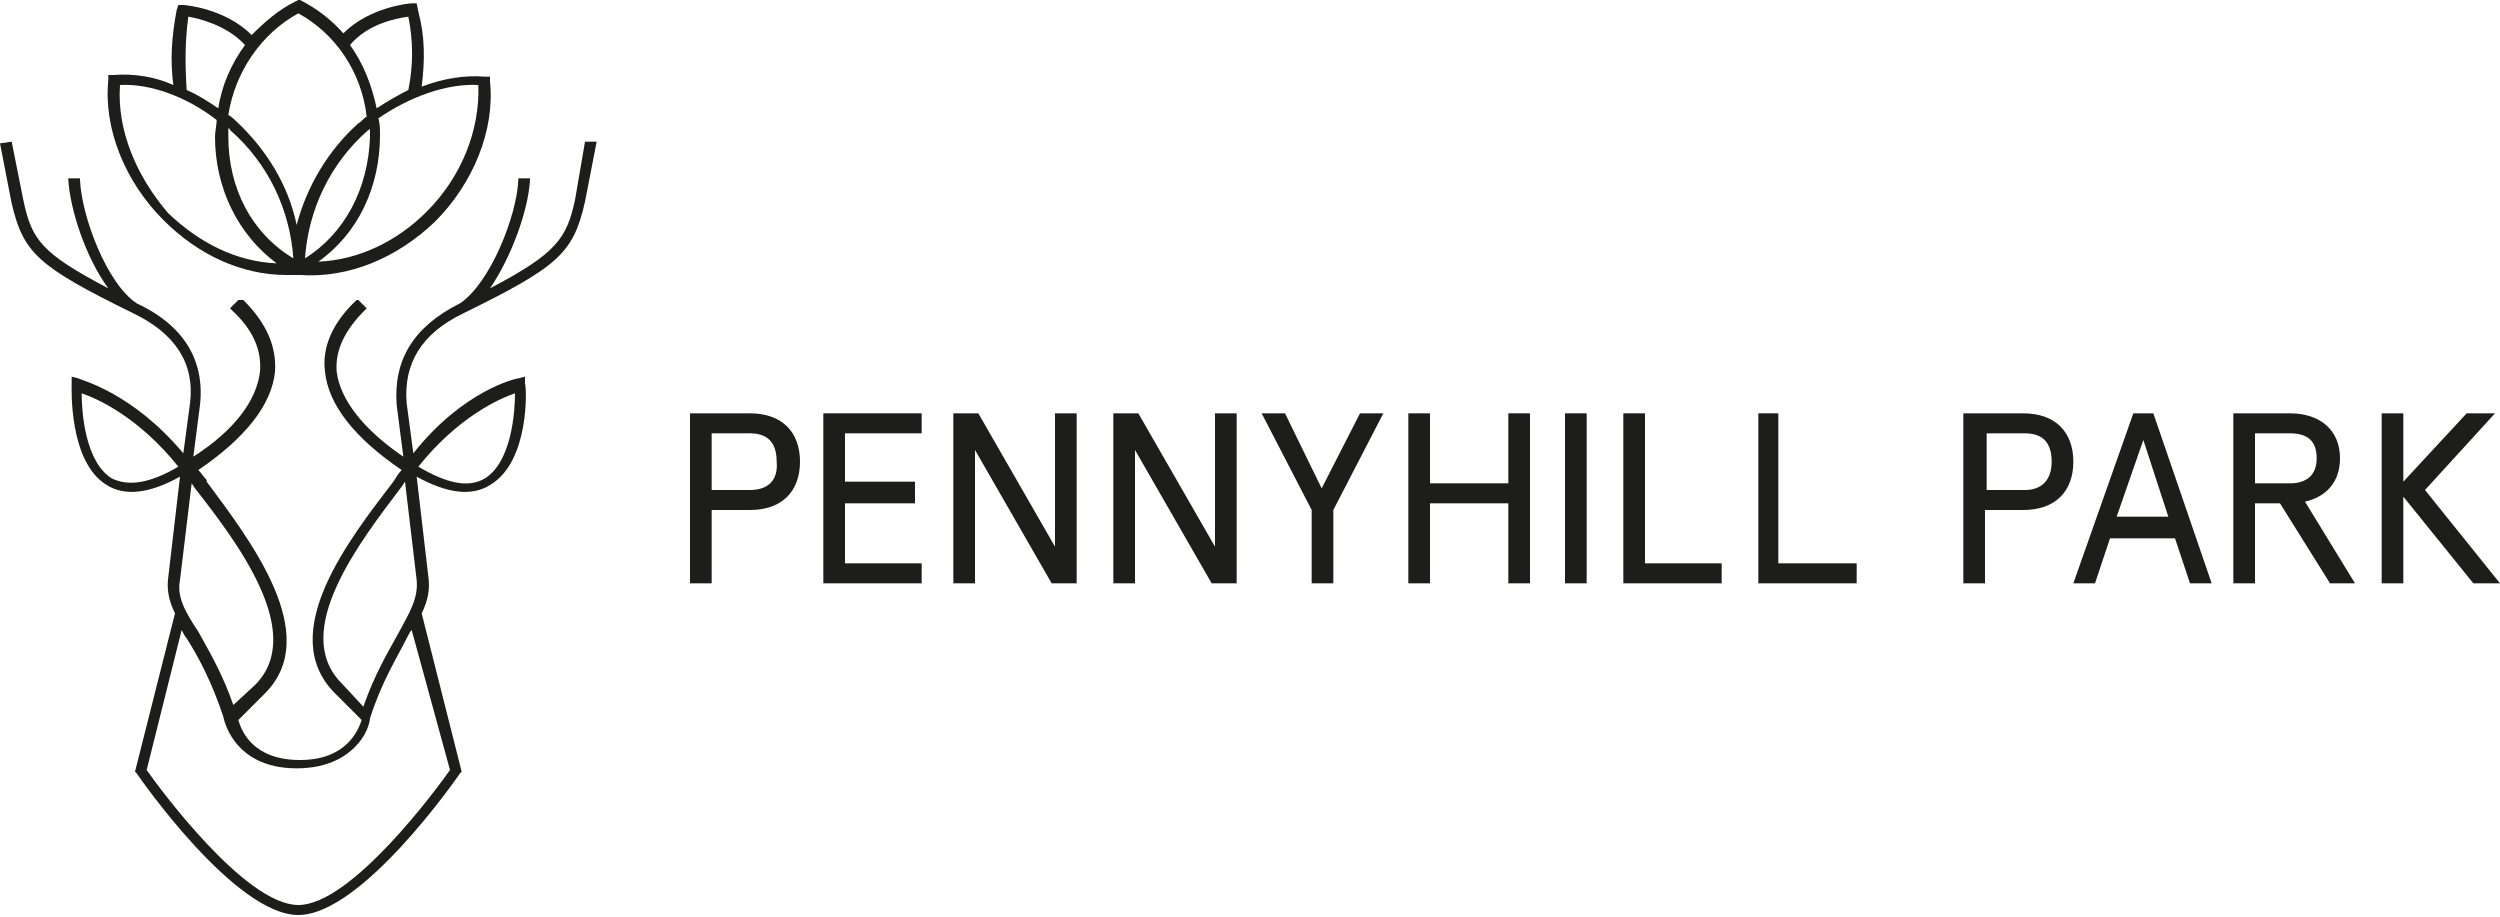
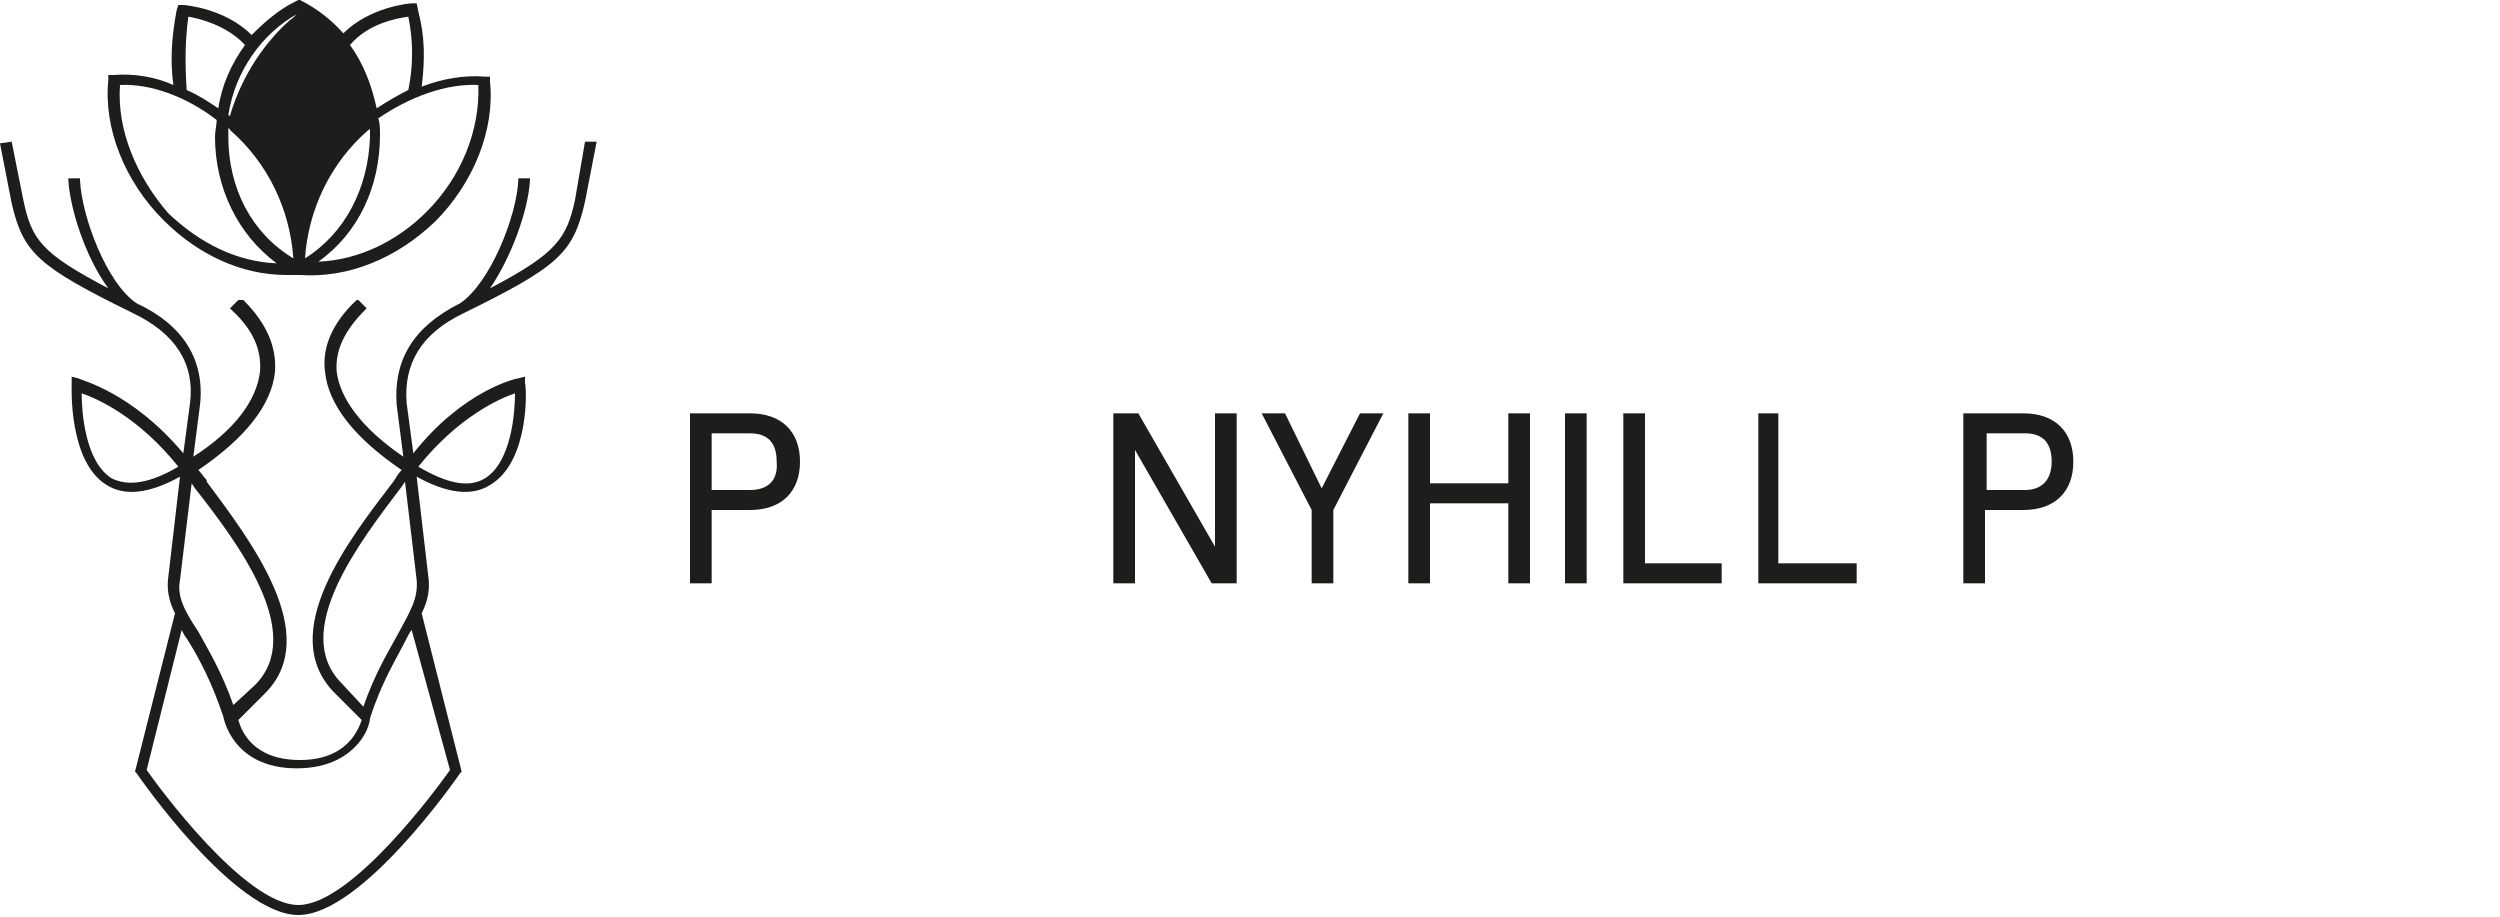
<svg xmlns="http://www.w3.org/2000/svg" version="1.1" id="Layer_1" x="0px" y="0px" viewBox="0 0 150 55" style="enable-background:new 0 0 150 55;" xml:space="preserve">
  <style type="text/css">
	.st0{fill:#1D1D1B;}
</style>
  <g>
    <path class="st0" d="M35.1,8.5L34.5,12c-0.5,2.3-1.1,3.2-5.1,5.3c1.3-1.9,2.3-4.7,2.4-6.5l0-0.1l-0.7,0l0,0.1   c-0.1,2.2-1.7,6.2-3.5,7.4c-2.8,1.4-4,3.4-3.8,6.1l0.4,3.1c-2.5-1.7-3.8-3.5-4-5.1c-0.1-1.3,0.5-2.5,1.7-3.7l0.1-0.1L21.5,18   L21.4,18c-1.4,1.3-2.1,2.8-1.9,4.3c0.2,2,1.8,4,4.6,5.9c-0.2,0.2-0.3,0.4-0.5,0.7c-2.6,3.4-7.1,9.1-3.5,12.7l1.6,1.6   c-0.2,0.6-0.9,2.4-3.7,2.4c-2.8,0-3.5-1.7-3.7-2.4l1.6-1.6c3.5-3.5-0.9-9.2-3.5-12.7l0-0.1c-0.2-0.2-0.3-0.4-0.5-0.6   c2.8-1.9,4.4-3.9,4.6-5.9c0.1-1.5-0.5-2.9-1.9-4.3L14.3,18l-0.5,0.5l0.1,0.1c1.3,1.2,1.8,2.4,1.7,3.7c-0.2,1.7-1.5,3.5-4,5.1   l0.4-3.1c0.3-2.7-1-4.8-3.8-6.1C6.4,17,4.9,13,4.8,10.8l0-0.1l-0.7,0l0,0.1c0.1,1.7,1,4.6,2.4,6.5c-4-2.1-4.6-2.9-5.1-5.3L0.7,8.5   L0,8.6l0.7,3.6c0.7,3,1.6,3.8,7.3,6.6c2.5,1.2,3.7,3,3.4,5.4l-0.4,3c-3.1-3.7-6.2-4.4-6.3-4.5l-0.4-0.1l0,0.4   c0,0.2-0.2,4.7,2.1,6.1c1.1,0.7,2.6,0.5,4.4-0.5l-0.7,6c-0.1,0.7,0,1.4,0.4,2.2l-2.4,9.5l0.1,0.1c0.2,0.3,5.9,8.5,9.7,8.5   c3.8,0,9.5-8.2,9.7-8.5l0.1-0.1l-2.4-9.5c0.4-0.8,0.5-1.5,0.4-2.2l-0.7-6c1.8,1,3.3,1.2,4.4,0.5c2.4-1.4,2.2-5.9,2.1-6.1l0-0.4   l-0.4,0.1c-0.1,0-3.3,0.7-6.3,4.5l-0.4-3c-0.2-2.4,0.9-4.2,3.4-5.4c5.7-2.8,6.6-3.6,7.3-6.7l0.7-3.6L35.1,8.5z M6.7,28.7   c-1.6-1-1.8-4-1.8-5.1c0.9,0.3,3.4,1.4,5.8,4.4C9,29,7.7,29.2,6.7,28.7z M30.9,23.6c0,1.1-0.2,4.1-1.8,5.1c-1,0.6-2.3,0.3-4-0.7   C27.5,25,30,23.9,30.9,23.6z M10.8,34.8l0.7-5.8l0.2,0.3c2.5,3.2,6.7,8.7,3.6,11.8L14,42.3c-0.7-2-1.5-3.3-2.1-4.4   C11.1,36.7,10.6,35.8,10.8,34.8z M27,46.2c-0.7,1-5.9,8.1-9.1,8.1c-3.2,0-8.4-7.1-9.1-8.1l2.1-8.4c0.1,0.2,0.2,0.4,0.3,0.5   c0.7,1.1,1.5,2.6,2.2,4.7c0,0,0.5,3.1,4.4,3.1c2,0,3.1-0.8,3.7-1.5c0.6-0.7,0.7-1.4,0.7-1.5c0.7-2.2,1.6-3.6,2.2-4.8   c0.1-0.2,0.2-0.4,0.3-0.5L27,46.2z M25,34.8c0.1,1.1-0.4,1.9-1.1,3.2c-0.6,1.1-1.4,2.4-2.1,4.4L20.5,41c-3.1-3.1,1.1-8.5,3.6-11.8   l0.2-0.3L25,34.8z" />
-     <path class="st0" d="M17.2,16.5c0.2,0,0.4,0,0.7,0l0.1,0c2.9,0.2,5.8-1,8.1-3.2c2.3-2.3,3.6-5.5,3.3-8.4l0-0.3l-0.3,0   c-1.2-0.1-2.5,0.1-3.8,0.6c0.2-1.6,0.2-3-0.2-4.5L25,0.2l-0.3,0c-0.1,0-2.5,0.2-4.1,1.8c-0.7-0.8-1.6-1.5-2.6-2L17.9,0l-0.2,0.1   c-1,0.5-1.8,1.2-2.6,2c-1.6-1.6-4-1.8-4.1-1.8l-0.3,0l-0.1,0.3c-0.3,1.6-0.4,3-0.2,4.5C9.3,4.6,8,4.4,6.8,4.5l-0.3,0l0,0.3   c-0.3,2.9,1,6.1,3.3,8.4C11.9,15.3,14.5,16.5,17.2,16.5z M13.7,8.2c0-0.2,0-0.3,0-0.5c0,0,0.1,0,0.1,0.1c2.3,2,3.6,4.8,3.8,7.7   C15.1,14,13.7,11.3,13.7,8.2z M18.3,15.5c0.2-2.9,1.5-5.7,3.8-7.7c0,0,0.1,0,0.1-0.1c0,0.2,0,0.3,0,0.5   C22.1,11.3,20.7,14,18.3,15.5z M28.7,5.1c0.1,2.7-1,5.5-3.1,7.6c-1.8,1.8-4.1,2.9-6.5,3c2.4-1.7,3.7-4.5,3.7-7.6c0-0.3,0-0.7-0.1-1   C24.6,5.8,26.8,5,28.7,5.1z M24.5,1c0.3,1.5,0.3,2.9,0,4.4c-0.6,0.3-1.3,0.7-1.9,1.1c-0.3-1.4-0.8-2.7-1.6-3.8   C22.1,1.4,23.8,1.1,24.5,1z M17.9,0.8c2.2,1.2,3.8,3.5,4.1,6.2c-0.2,0.1-0.3,0.3-0.5,0.4c-1.8,1.6-3.1,3.8-3.7,6.1   C17.3,11.1,16,9,14.2,7.3c-0.1-0.1-0.3-0.3-0.5-0.4C14.1,4.3,15.7,2,17.9,0.8z M11.3,1c0.6,0.1,2.3,0.5,3.4,1.7   c-0.8,1.1-1.4,2.4-1.6,3.8c-0.6-0.4-1.2-0.8-1.9-1.1C11.1,3.8,11.1,2.5,11.3,1z M7.2,5.1C9,5,11.2,5.8,13,7.2c0,0.3-0.1,0.7-0.1,1   c0,3.1,1.4,5.9,3.7,7.6c-2.4-0.1-4.6-1.2-6.5-3C8.2,10.6,7,7.8,7.2,5.1z" />
+     <path class="st0" d="M17.2,16.5c0.2,0,0.4,0,0.7,0l0.1,0c2.9,0.2,5.8-1,8.1-3.2c2.3-2.3,3.6-5.5,3.3-8.4l0-0.3l-0.3,0   c-1.2-0.1-2.5,0.1-3.8,0.6c0.2-1.6,0.2-3-0.2-4.5L25,0.2l-0.3,0c-0.1,0-2.5,0.2-4.1,1.8c-0.7-0.8-1.6-1.5-2.6-2L17.9,0l-0.2,0.1   c-1,0.5-1.8,1.2-2.6,2c-1.6-1.6-4-1.8-4.1-1.8l-0.3,0l-0.1,0.3c-0.3,1.6-0.4,3-0.2,4.5C9.3,4.6,8,4.4,6.8,4.5l-0.3,0l0,0.3   c-0.3,2.9,1,6.1,3.3,8.4C11.9,15.3,14.5,16.5,17.2,16.5z M13.7,8.2c0-0.2,0-0.3,0-0.5c0,0,0.1,0,0.1,0.1c2.3,2,3.6,4.8,3.8,7.7   C15.1,14,13.7,11.3,13.7,8.2z M18.3,15.5c0.2-2.9,1.5-5.7,3.8-7.7c0,0,0.1,0,0.1-0.1c0,0.2,0,0.3,0,0.5   C22.1,11.3,20.7,14,18.3,15.5z M28.7,5.1c0.1,2.7-1,5.5-3.1,7.6c-1.8,1.8-4.1,2.9-6.5,3c2.4-1.7,3.7-4.5,3.7-7.6c0-0.3,0-0.7-0.1-1   C24.6,5.8,26.8,5,28.7,5.1z M24.5,1c0.3,1.5,0.3,2.9,0,4.4c-0.6,0.3-1.3,0.7-1.9,1.1c-0.3-1.4-0.8-2.7-1.6-3.8   C22.1,1.4,23.8,1.1,24.5,1z M17.9,0.8c-0.2,0.1-0.3,0.3-0.5,0.4c-1.8,1.6-3.1,3.8-3.7,6.1   C17.3,11.1,16,9,14.2,7.3c-0.1-0.1-0.3-0.3-0.5-0.4C14.1,4.3,15.7,2,17.9,0.8z M11.3,1c0.6,0.1,2.3,0.5,3.4,1.7   c-0.8,1.1-1.4,2.4-1.6,3.8c-0.6-0.4-1.2-0.8-1.9-1.1C11.1,3.8,11.1,2.5,11.3,1z M7.2,5.1C9,5,11.2,5.8,13,7.2c0,0.3-0.1,0.7-0.1,1   c0,3.1,1.4,5.9,3.7,7.6c-2.4-0.1-4.6-1.2-6.5-3C8.2,10.6,7,7.8,7.2,5.1z" />
  </g>
-   <polygon class="st0" points="49.4,24.8 49.4,35 55.3,35 55.3,33.8 50.7,33.8 50.7,30.2 54.9,30.2 54.9,28.9 50.7,28.9 50.7,26   55.3,26 55.3,24.8 " />
  <path class="st0" d="M45,29.4h-2.3V26H45c1.1,0,1.6,0.6,1.6,1.7C46.7,28.8,46.1,29.4,45,29.4 M45,24.8h-3.6V35h1.3v-4.4H45  c1.9,0,3-1.1,3-2.9C48,25.9,46.9,24.8,45,24.8" />
-   <polygon class="st0" points="63.3,24.8 63.3,32.8 58.7,24.8 57.2,24.8 57.2,35 58.5,35 58.5,27 63.1,35 64.6,35 64.6,24.8 " />
  <polygon class="st0" points="72.9,24.8 72.9,32.8 68.3,24.8 66.8,24.8 66.8,35 68.1,35 68.1,27 72.7,35 74.2,35 74.2,24.8 " />
  <polygon class="st0" points="81.6,24.8 79.3,29.3 77.1,24.8 75.7,24.8 78.7,30.6 78.7,35 80,35 80,30.6 83,24.8 " />
  <polygon class="st0" points="90.5,24.8 90.5,29 85.8,29 85.8,24.8 84.5,24.8 84.5,35 85.8,35 85.8,30.2 90.5,30.2 90.5,35 91.8,35   91.8,24.8 " />
  <rect x="93.9" y="24.8" class="st0" width="1.3" height="10.2" />
  <polygon class="st0" points="97.4,24.8 97.4,35 103.3,35 103.3,33.8 98.7,33.8 98.7,24.8 " />
  <polygon class="st0" points="105.5,24.8 105.5,35 111.4,35 111.4,33.8 106.7,33.8 106.7,24.8 " />
  <path class="st0" d="M121.5,29.4h-2.3V26h2.3c1.1,0,1.6,0.6,1.6,1.7C123.1,28.8,122.5,29.4,121.5,29.4 M121.4,24.8h-3.6V35h1.3v-4.4  h2.3c1.9,0,3-1.1,3-2.9C124.4,25.9,123.3,24.8,121.4,24.8" />
-   <path class="st0" d="M128.6,26.4l1.5,4.6H127L128.6,26.4z M128,24.8L124.4,35h1.3l0.9-2.7h3.9l0.9,2.7h1.3l-3.5-10.2H128z" />
-   <path class="st0" d="M135.3,29V26h2.1c1.1,0,1.6,0.5,1.6,1.5c0,1-0.6,1.5-1.6,1.5H135.3z M140.4,27.5c0-1.7-1.2-2.7-3-2.7H134V35  h1.3v-4.8h1.5l3,4.8h1.5l-3-4.9C139.6,29.8,140.4,28.9,140.4,27.5" />
-   <polygon class="st0" points="148,24.8 144.2,28.9 144.2,24.8 142.9,24.8 142.9,35 144.2,35 144.2,29.8 148.4,35 150,35 145.5,29.4   149.7,24.8 " />
</svg>